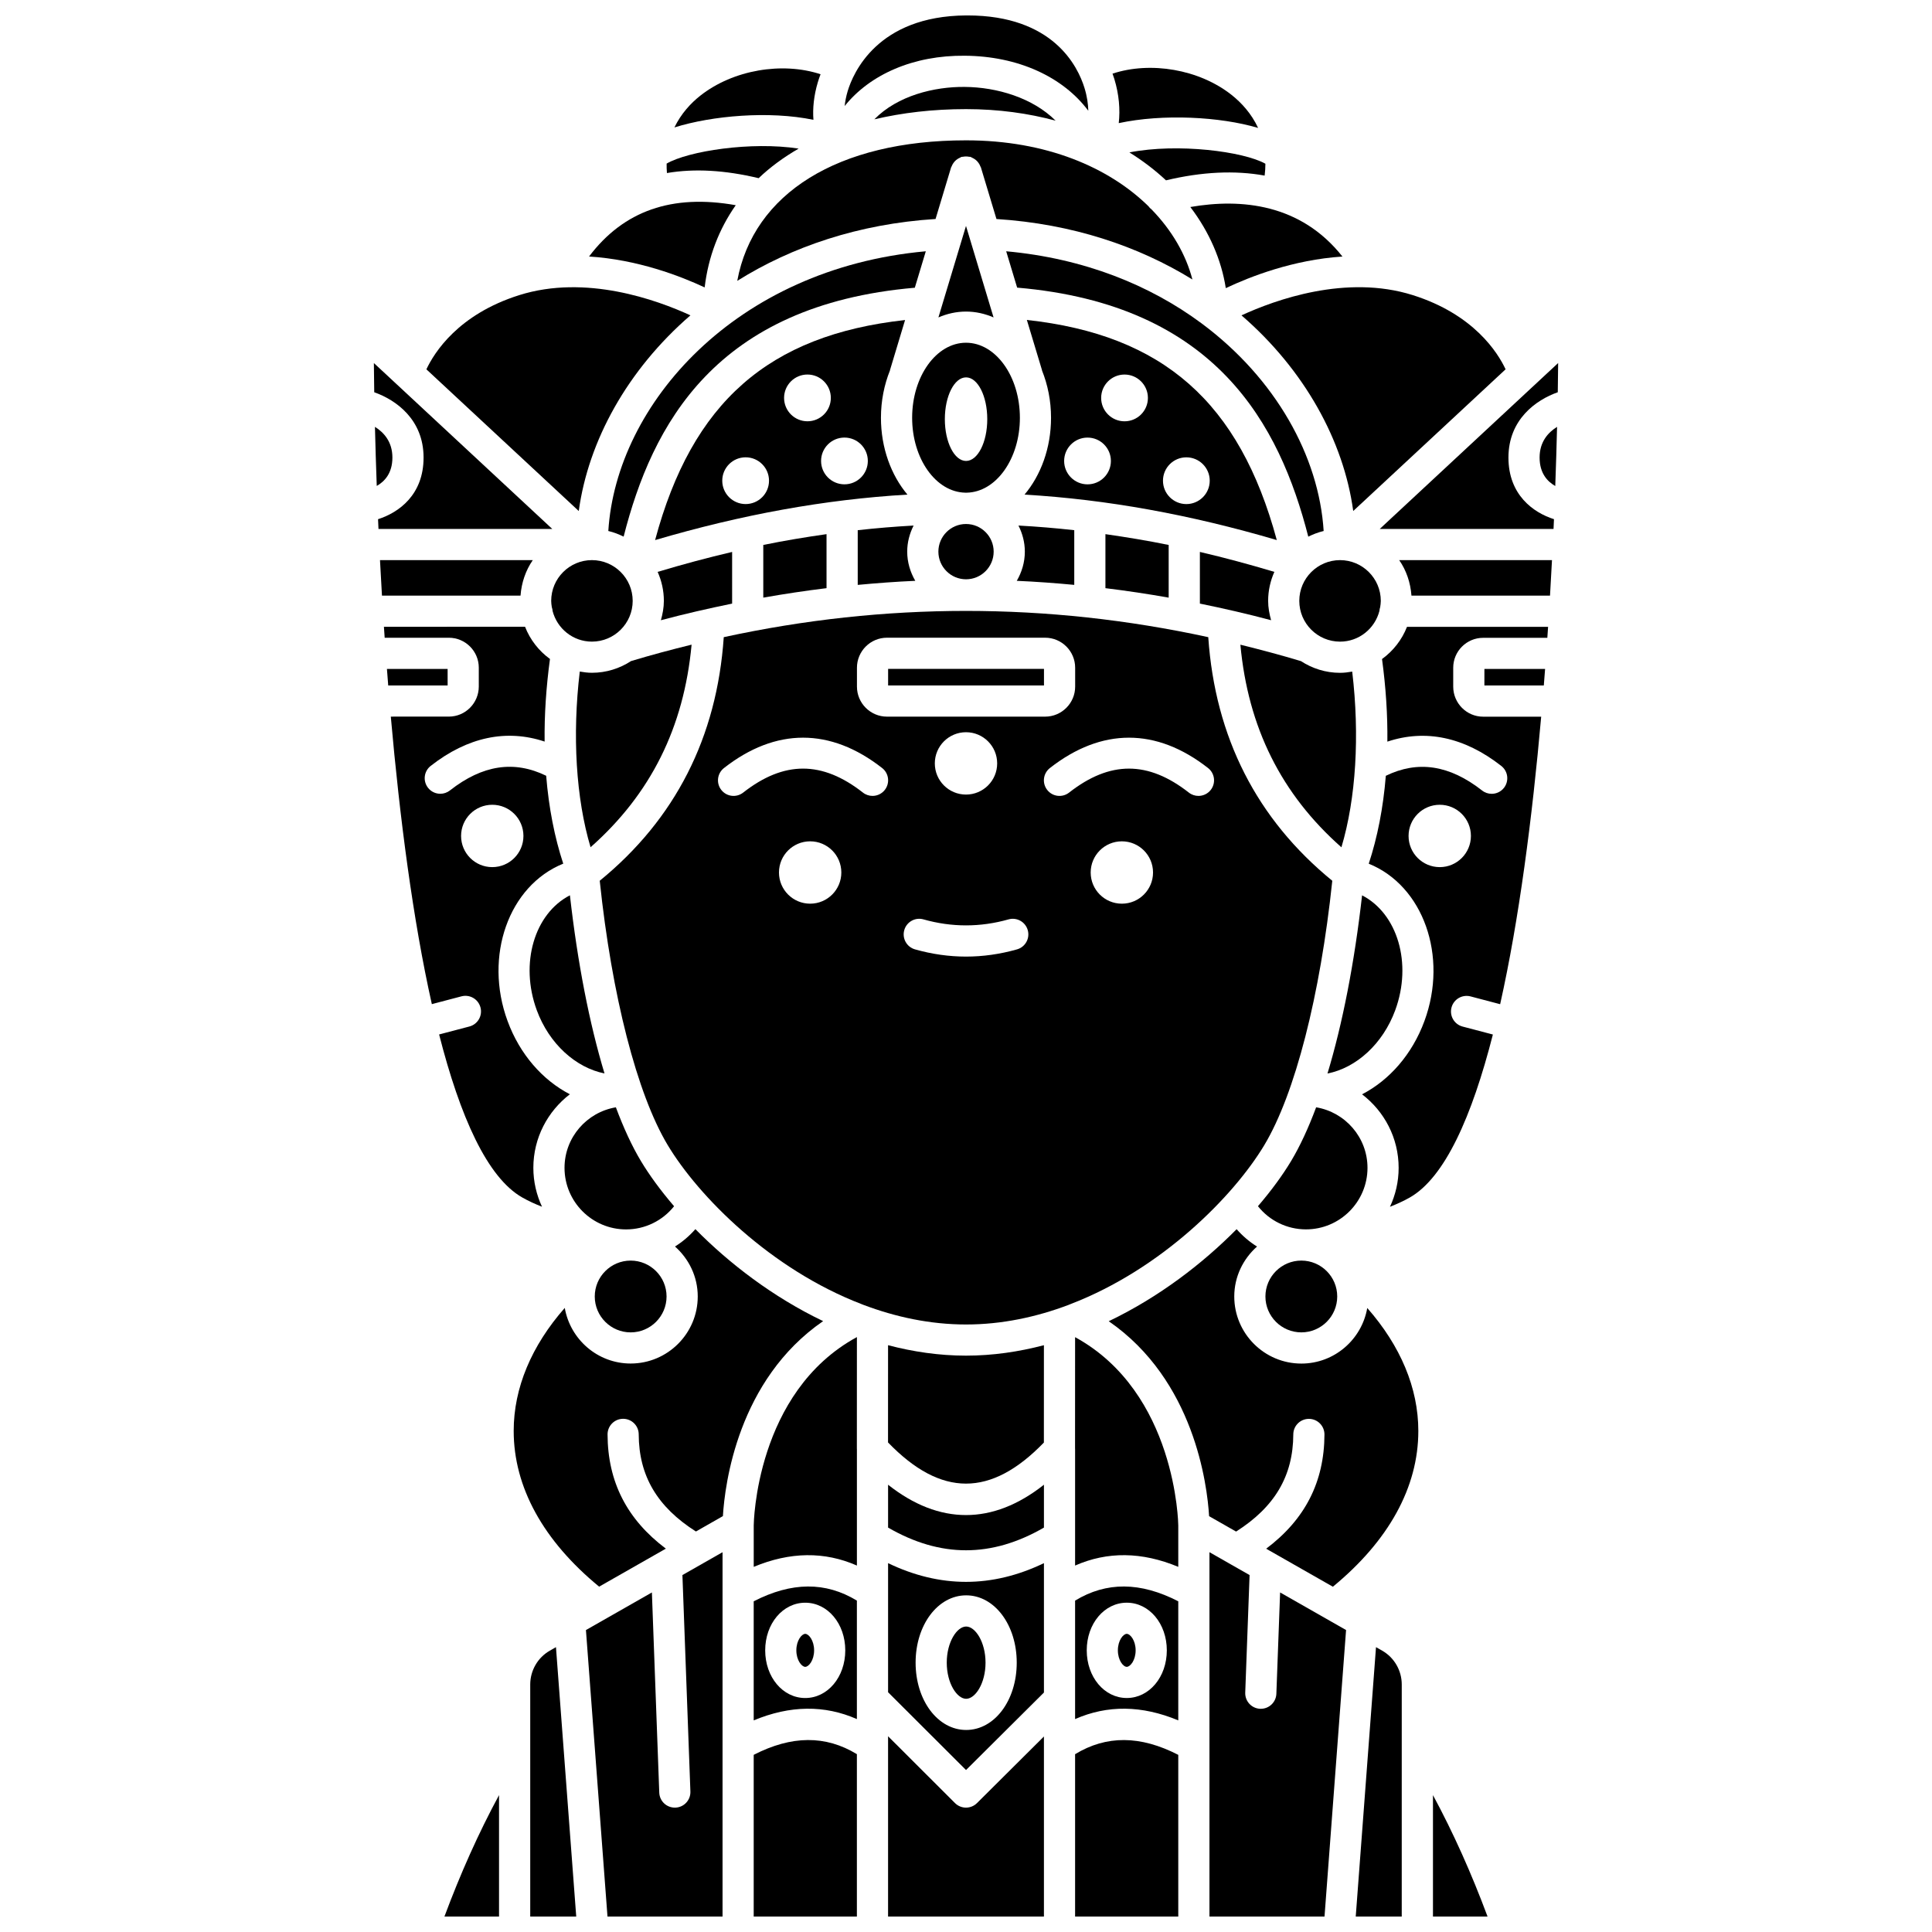
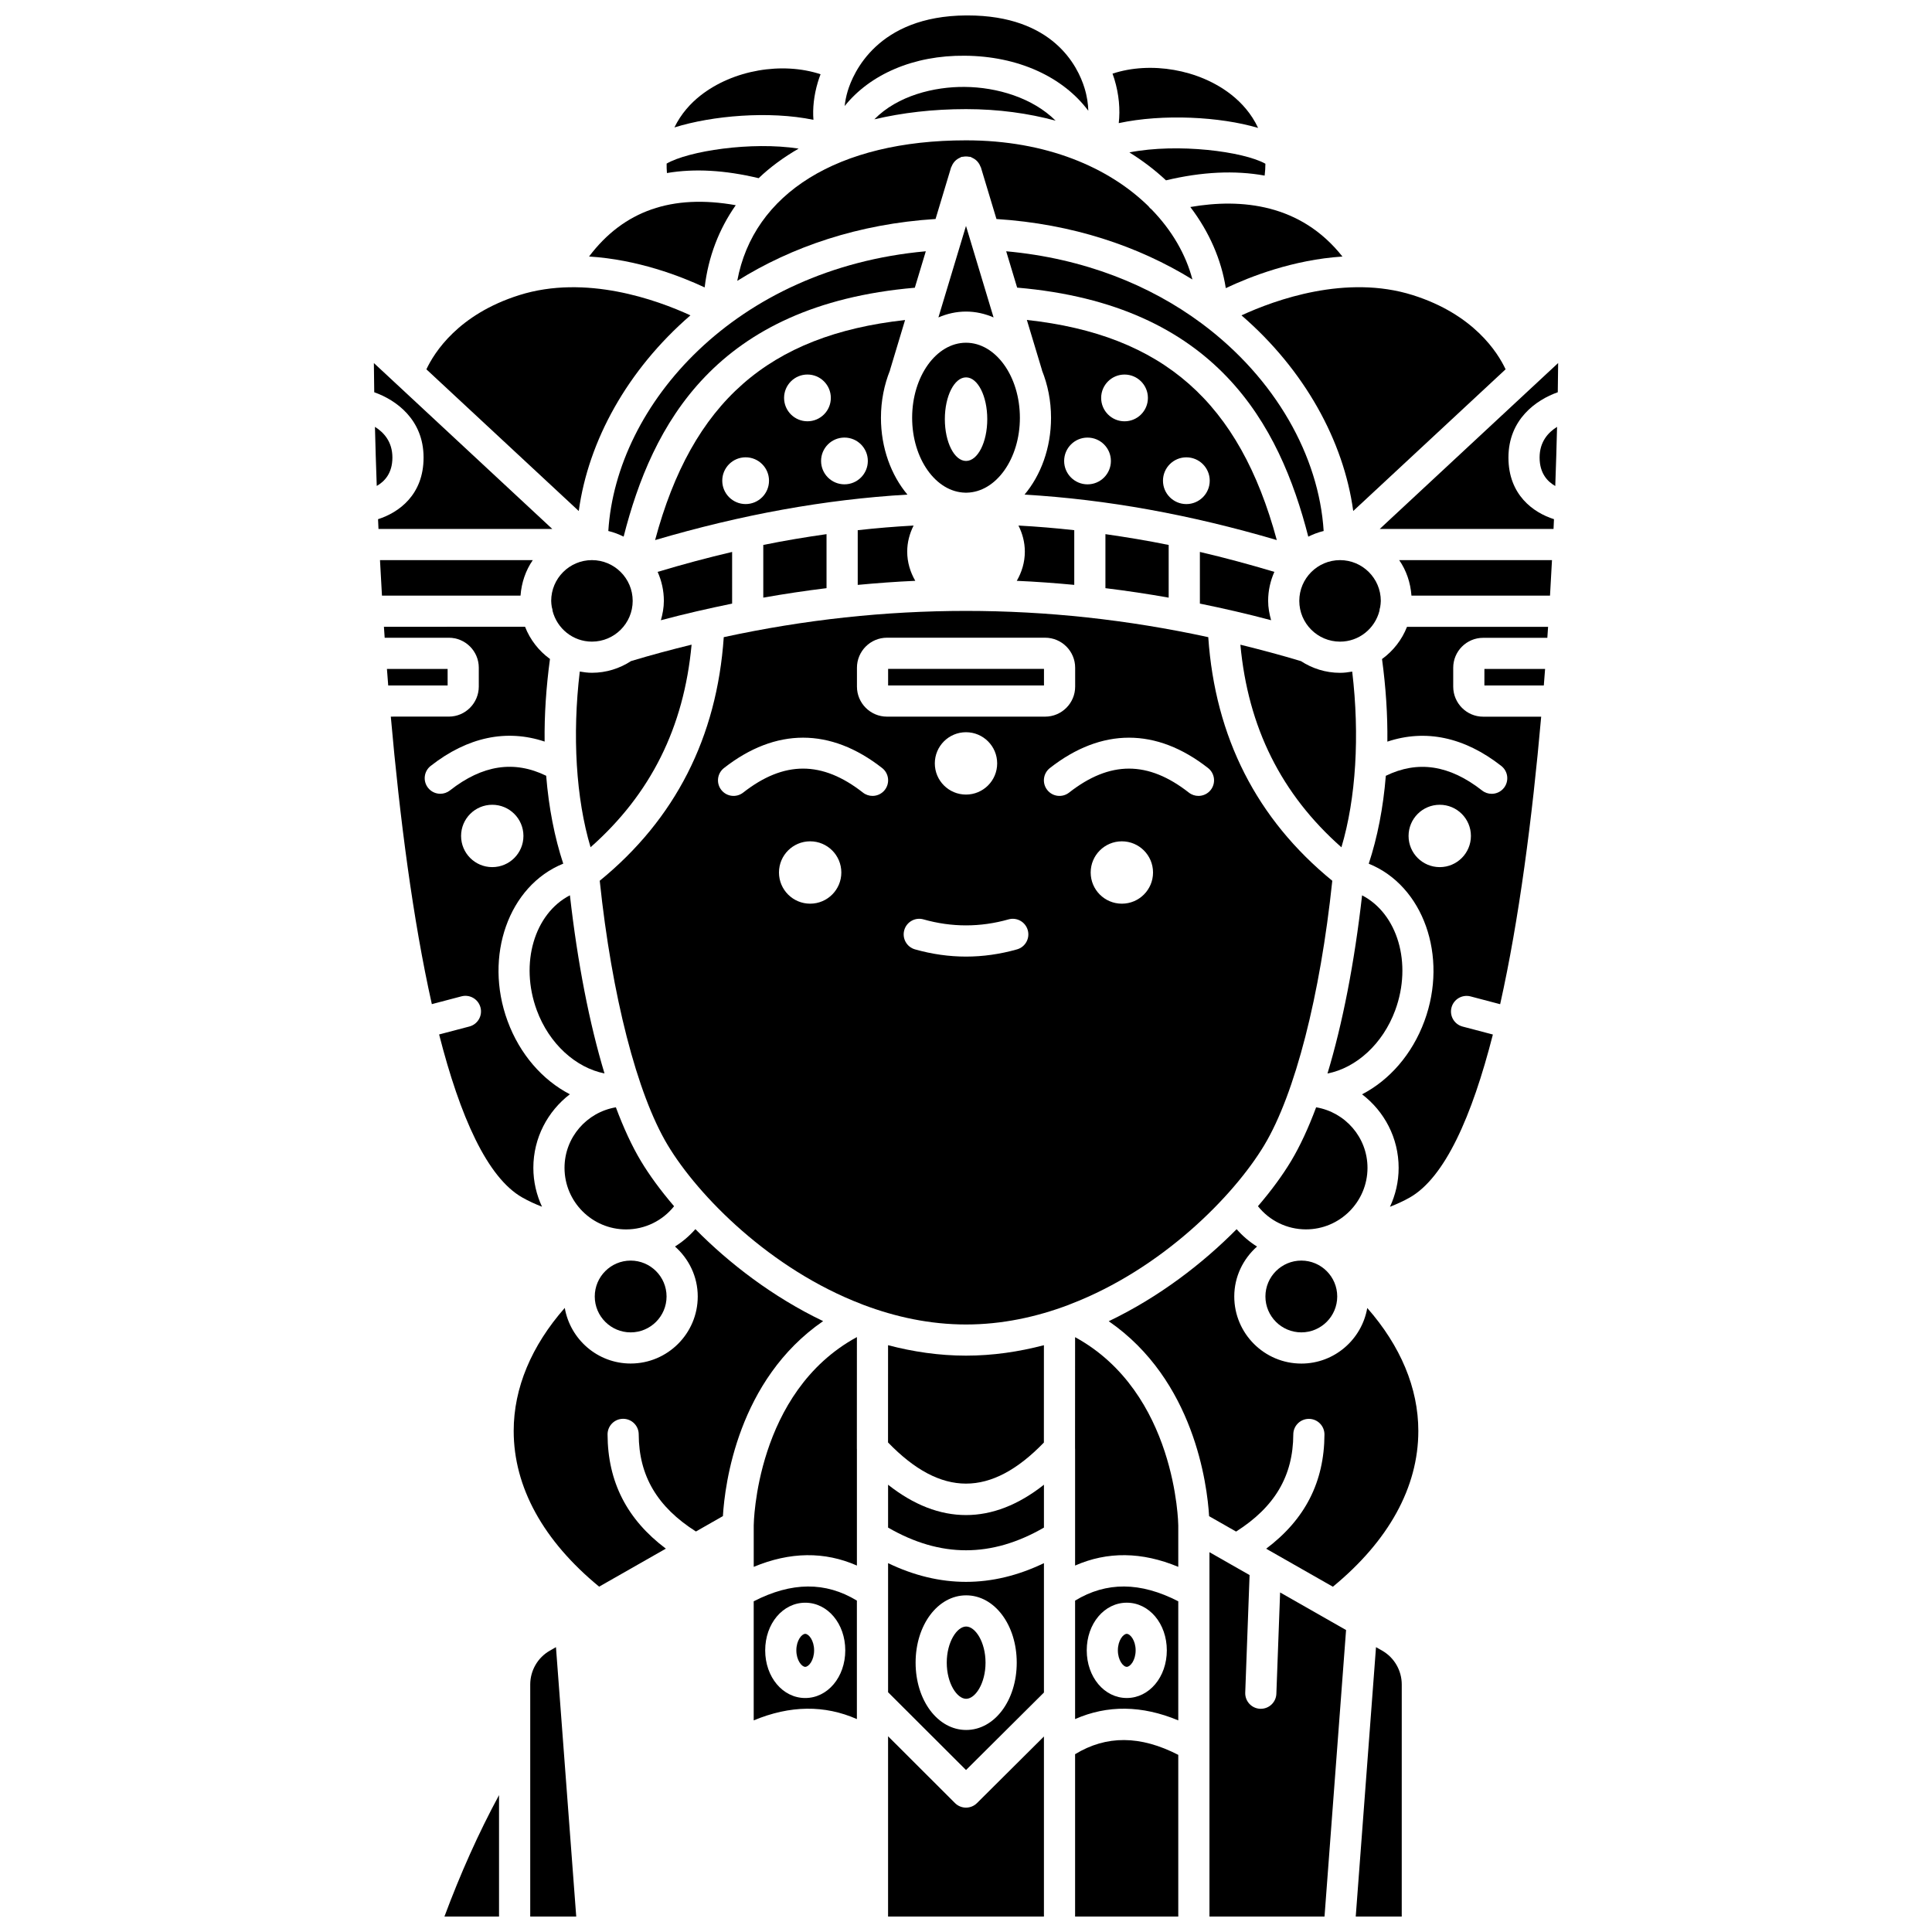
<svg xmlns="http://www.w3.org/2000/svg" width="800px" height="800px" version="1.1" viewBox="144 144 512 512">
  <defs>
    <clipPath id="j">
      <path d="m261 619h16v32.902h-16z" />
    </clipPath>
    <clipPath id="h">
      <path d="m367 148.09h66v25.906h-66z" />
    </clipPath>
    <clipPath id="g">
      <path d="m464 555h37v96.902h-37z" />
    </clipPath>
    <clipPath id="f">
      <path d="m428 605h29v46.902h-29z" />
    </clipPath>
    <clipPath id="e">
      <path d="m503 580h13v71.902h-13z" />
    </clipPath>
    <clipPath id="d">
-       <path d="m523 619h16v32.902h-16z" />
-     </clipPath>
+       </clipPath>
    <clipPath id="c">
      <path d="m379 604h42v47.902h-42z" />
    </clipPath>
    <clipPath id="b">
-       <path d="m343 605h29v46.902h-29z" />
-     </clipPath>
+       </clipPath>
    <clipPath id="a">
      <path d="m284 580h13v71.902h-13z" />
    </clipPath>
    <clipPath id="i">
-       <path d="m299 555h37v96.902h-37z" />
-     </clipPath>
+       </clipPath>
  </defs>
  <path d="m509.56 305.9c0.008-0.355 0.113-0.68 0.203-1.012 0.082-0.543 0.164-1.082 0.164-1.648 0-5.957-4.844-10.801-10.801-10.801-5.957 0-10.801 4.844-10.801 10.801s4.844 10.801 10.801 10.801c5.035 0 9.238-3.473 10.434-8.141z" />
  <path d="m440.48 176.63c11.695-2.512 26.879-1.719 36.93 1.273-1.77-3.82-4.445-6.707-7.051-8.77-8.609-6.797-21.504-8.93-31.527-5.617 0.191 0.52 0.355 1.004 0.48 1.414 1.25 4.082 1.578 8.125 1.168 11.699z" />
  <path d="m443.3 184.39c3.586 2.231 6.82 4.707 9.703 7.402 9.496-2.273 18.273-2.688 26.141-1.258 0.137-1.094 0.195-2.133 0.199-3.144-5.785-3.246-23.188-5.516-36.043-3z" />
  <path d="m459.45 198.86c5.047 6.629 8.227 14.008 9.398 21.5 6.422-3.043 17.875-7.527 30.91-8.371-11.043-13.969-26.777-15.469-40.309-13.129z" />
  <g clip-path="url(#j)">
    <path d="m276.25 651.9v-32.176c-5.445 10.062-10.25 20.848-14.469 32.176z" />
  </g>
  <path d="m480.07 303.24c0-2.738 0.602-5.328 1.648-7.688-6.644-1.992-13.227-3.762-19.738-5.285v13.691c6.297 1.285 12.594 2.727 18.879 4.406-0.465-1.641-0.789-3.336-0.789-5.125z" />
  <path d="m384.42 290.19c0-2.496 0.645-4.824 1.695-6.914-4.922 0.27-9.859 0.676-14.809 1.23v14.496c5.086-0.48 10.168-0.855 15.254-1.078-1.324-2.289-2.141-4.906-2.141-7.734z" />
  <path d="m338.02 290.27c-6.512 1.52-13.094 3.293-19.738 5.285 1.047 2.356 1.648 4.949 1.648 7.688 0 1.789-0.328 3.481-0.789 5.125 6.285-1.676 12.582-3.117 18.879-4.406z" />
  <path d="m428.69 299v-14.496c-4.941-0.551-9.871-0.961-14.785-1.227 1.047 2.094 1.688 4.418 1.688 6.914 0 2.828-0.812 5.449-2.137 7.734 5.082 0.219 10.16 0.598 15.234 1.074z" />
  <path d="m243.08 240.21c0.02 2.457 0.055 5.062 0.098 7.742 5.746 2.027 13.074 7.203 13.074 17.305 0 9.91-6.598 14.59-12.066 16.336 0.039 0.859 0.074 1.723 0.117 2.59h46.062z" />
  <path d="m327.28 314.84c-5.352 1.316-10.707 2.738-16.047 4.352-2.984 1.945-6.539 3.102-10.363 3.102-1.102 0-2.168-0.145-3.223-0.328-2.016 16.91-1.004 33.625 2.859 46.562 15.93-14.078 24.738-31.738 26.773-53.688z" />
  <path d="m285.19 292.44h-40.488c0.16 3.098 0.336 6.242 0.523 9.41h36.719c0.258-3.469 1.375-6.699 3.246-9.41z" />
  <g clip-path="url(#h)">
    <path d="m399.69 158.77c14.117 0.098 26.016 5.606 32.723 14.586-0.047-1.777-0.32-3.797-1-6.008-1.777-5.812-8.352-19.258-31.008-19.258h-0.371c-23.59 0.152-29.98 15.379-31.383 20.035-0.43 1.43-0.676 2.762-0.805 3.977 6.742-8.422 18.305-13.477 31.844-13.332z" />
  </g>
  <path d="m247.99 265.25c0-4.191-2.285-6.672-4.625-8.129 0.121 4.977 0.277 10.207 0.477 15.66 2.102-1.199 4.148-3.391 4.148-7.531z" />
  <path d="m262.62 321.28h-16.078c0.113 1.457 0.219 2.918 0.34 4.379h15.746l-0.004-4.379z" />
  <path d="m326.97 227.57c-8.949-4.113-27.746-10.91-45.359-5.359-16.145 5.09-22.5 15.168-24.613 19.664l40.379 37.551c2.535-18.57 12.871-37.387 29.594-51.855z" />
  <path d="m345.05 191.22c3.082-2.957 6.656-5.551 10.598-7.84-12.598-1.945-29.254 0.656-34.984 3.973 0 0.816-0.004 1.633 0.082 2.504 7.281-1.242 15.402-0.773 24.305 1.363z" />
  <path d="m359.57 175.75c-0.238-3.047 0.117-6.453 1.172-9.988 0.207-0.695 0.453-1.391 0.715-2.09-10.148-3.34-23.172-1.18-31.875 5.684-2.523 1.992-5.098 4.773-6.852 8.414 9.977-3.121 25.062-4.449 36.84-2.019z" />
  <path d="m338.98 198.38c-16.875-3.004-29.703 1.453-38.875 13.598 12.824 0.805 24.121 5.137 30.637 8.188 0.969-8.176 3.816-15.48 8.238-21.785z" />
  <path d="m499.49 368.54c3.867-12.938 4.875-29.652 2.859-46.562-1.055 0.184-2.117 0.328-3.223 0.328-3.824 0-7.367-1.156-10.359-3.102-5.344-1.609-10.695-3.031-16.051-4.352 2.031 21.945 10.84 39.605 26.773 53.688z" />
  <path d="m414.28 254.71c0-10.961-6.406-19.883-14.277-19.883s-14.277 8.922-14.277 19.883c0 10.855 6.281 19.676 14.047 19.852h0.461c7.766-0.176 14.047-8.996 14.047-19.852zm-14.266 11.445c-3.102 0-5.621-4.957-5.621-11.074 0-6.117 2.516-11.074 5.621-11.074s5.621 4.957 5.621 11.074c0 6.117-2.519 11.074-5.621 11.074z" />
  <path d="m453.71 302.38v-13.961c-5.621-1.148-11.203-2.066-16.762-2.863v14.316c5.594 0.68 11.176 1.52 16.762 2.508z" />
  <path d="m290.07 303.24c0 0.562 0.082 1.105 0.164 1.645 0.09 0.332 0.199 0.656 0.203 1.012 1.195 4.668 5.398 8.141 10.43 8.141 5.957 0 10.801-4.844 10.801-10.801s-4.844-10.801-10.801-10.801c-5.957 0-10.797 4.848-10.797 10.805z" />
  <path d="m377.46 254.71c0-4.516 0.875-8.766 2.394-12.547 0.008-0.031 0-0.066 0.008-0.102l3.992-13.25c-36.172 3.984-56.449 21.797-66.246 58.316 22.918-6.746 44.984-10.766 66.871-12.055-4.312-5.129-7.019-12.352-7.019-20.363zm-35.859 22.871c-3.422 0-6.195-2.777-6.195-6.195 0-3.422 2.777-6.195 6.195-6.195 3.422 0 6.195 2.777 6.195 6.195 0.004 3.418-2.773 6.195-6.195 6.195zm10.188-28.133c0-3.422 2.777-6.195 6.195-6.195 3.422 0 6.195 2.777 6.195 6.195 0 3.422-2.777 6.195-6.195 6.195s-6.195-2.769-6.195-6.195zm16 22.902c-3.422 0-6.195-2.777-6.195-6.195 0-3.422 2.777-6.195 6.195-6.195 3.422 0 6.195 2.777 6.195 6.195 0 3.422-2.769 6.195-6.195 6.195z" />
-   <path d="m392.68 290.19c0 4.039 3.289 7.328 7.328 7.328 4.039 0 7.324-3.289 7.324-7.328s-3.289-7.324-7.324-7.324c-4.039-0.004-7.328 3.285-7.328 7.324z" />
  <path d="m506.4 453.49c0-8.07-5.906-14.746-13.609-16.043-2.059 5.512-4.277 10.309-6.637 14.242-2.211 3.68-5.176 7.762-8.785 11.965 3.039 3.832 7.695 6.144 12.719 6.144 8.992 0.008 16.312-7.312 16.312-16.309z" />
  <path d="m502.62 279.42 40.379-37.551c-2.113-4.504-8.473-14.574-24.613-19.664-17.637-5.555-36.438 1.25-45.379 5.367 16.73 14.469 27.074 33.281 29.613 51.848z" />
  <path d="m479.35 487.58c0 5.246 4.266 9.512 9.516 9.512 5.246 0 9.512-4.266 9.512-9.512 0-5.246-4.266-9.512-9.512-9.512-5.25 0-9.516 4.266-9.516 9.512z" />
  <path d="m513.75 411.72c4.574-12.438 0.586-25.621-8.785-30.445-2.027 17.918-5.184 34.043-9.168 47.215 7.602-1.484 14.66-7.82 17.953-16.77z" />
  <path d="m416.13 228.79 4.004 13.277c0.012 0.031 0 0.066 0.008 0.102 1.52 3.785 2.394 8.039 2.394 12.547 0 8.008-2.707 15.23-7.023 20.359 21.883 1.289 43.941 5.309 66.852 12.047-9.891-36.57-30.16-54.387-66.234-58.332zm16.074 43.566c-3.422 0-6.195-2.777-6.195-6.195 0-3.422 2.777-6.195 6.195-6.195 3.422 0 6.195 2.777 6.195 6.195 0 3.422-2.773 6.195-6.195 6.195zm9.809-16.707c-3.422 0-6.195-2.777-6.195-6.195 0-3.422 2.777-6.195 6.195-6.195 3.422 0 6.195 2.777 6.195 6.195s-2.773 6.195-6.195 6.195zm16.383 21.938c-3.422 0-6.195-2.777-6.195-6.195 0-3.422 2.777-6.195 6.195-6.195 3.422 0 6.195 2.777 6.195 6.195s-2.777 6.195-6.195 6.195z" />
  <path d="m423.75 175.98c-6.047-6.035-15.523-8.887-24.117-8.945-8.023-0.082-17.777 2.301-23.922 8.586 7.394-1.738 15.5-2.703 24.305-2.703 8.633 0.004 16.547 1.121 23.734 3.062z" />
  <path d="m392.69 228.12c2.297-0.988 4.746-1.551 7.309-1.551s5.016 0.562 7.305 1.551l-7.305-24.246z" />
  <path d="m490.71 286.22c1.289-0.641 2.641-1.16 4.074-1.5-1.246-19.797-12.711-40.391-32.258-54.953-0.055-0.051-0.125-0.074-0.176-0.129-13.602-10.082-31.074-17.172-51.699-19.047l2.902 9.633c52.824 4.516 69.562 36.414 77.156 65.996z" />
  <path d="m305.21 284.72c1.43 0.336 2.769 0.855 4.059 1.492 7.519-29.535 24.211-61.391 77.168-65.961l2.91-9.66c-50.441 4.555-82.027 40.516-84.137 74.129z" />
  <path d="m363.04 299.87v-14.316c-5.559 0.793-11.137 1.711-16.762 2.863v13.961c5.586-0.988 11.176-1.828 16.762-2.508z" />
  <path d="m313.85 451.69c-2.359-3.934-4.582-8.734-6.637-14.242-7.707 1.297-13.609 7.973-13.609 16.043 0 8.996 7.32 16.316 16.316 16.316 5.023 0 9.676-2.312 12.719-6.144-3.613-4.211-6.582-8.293-8.789-11.973z" />
  <path d="m311.13 478.07c-5.246 0-9.512 4.266-9.512 9.512 0 5.246 4.266 9.512 9.512 9.512 5.25 0 9.516-4.266 9.516-9.512 0-5.246-4.269-9.512-9.516-9.512z" />
  <path d="m286.25 411.71c3.289 8.945 10.379 15.266 17.949 16.762-3.981-13.172-7.141-29.293-9.164-47.207-9.375 4.824-13.359 18.008-8.785 30.445z" />
  <path d="m339.38 218.43c14.418-9.027 32.125-15.102 52.551-16.395l4.125-13.691c0.027-0.09 0.094-0.148 0.129-0.234 0.129-0.344 0.293-0.652 0.508-0.949 0.113-0.156 0.227-0.301 0.359-0.441 0.219-0.227 0.457-0.422 0.727-0.594 0.199-0.133 0.402-0.238 0.621-0.332 0.141-0.059 0.242-0.164 0.391-0.211 0.141-0.043 0.277-0.012 0.418-0.043 0.258-0.055 0.508-0.07 0.773-0.074 0.289 0 0.566 0.02 0.844 0.078 0.129 0.023 0.25-0.004 0.379 0.031 0.137 0.043 0.234 0.141 0.367 0.199 0.238 0.102 0.457 0.219 0.676 0.363 0.25 0.168 0.48 0.348 0.688 0.562 0.141 0.148 0.266 0.301 0.383 0.473 0.211 0.293 0.367 0.594 0.496 0.934 0.031 0.086 0.098 0.148 0.129 0.238l4.129 13.695c20.133 1.285 37.629 7.207 51.93 16.023-1.723-6.602-5.398-12.977-10.797-18.535-0.332-0.262-0.629-0.543-0.867-0.891-10.465-10.246-26.996-17.449-48.324-17.449-33.988 0-56.371 14.074-60.633 37.242z" />
  <path d="m379.35 558.25v34.211l20.656 20.617 20.648-20.539v-34.289c-6.863 3.301-13.758 4.961-20.652 4.961s-13.789-1.66-20.652-4.961zm34.094 26.371c0 10.004-5.887 17.84-13.398 17.84s-13.402-7.836-13.402-17.84 5.891-17.84 13.402-17.84c7.516 0 13.398 7.836 13.398 17.84z" />
  <path d="m428.91 498.36-0.012 29.52c0 0.027 0.012 0.055 0.012 0.078v30.93c8.547-3.766 17.695-3.68 27.344 0.344v-10.988c0-0.355-0.496-35.215-27.344-49.883z" />
  <g clip-path="url(#g)">
    <path d="m482.25 592.87c-0.082 2.227-1.914 3.977-4.121 3.977h-0.156c-2.281-0.086-4.055-2-3.973-4.281l1.152-31.16-5.441-3.098c-0.031-0.016-0.066-0.039-0.098-0.059l-5.094-2.902v96.551h30.492l5.711-75.922-17.48-9.961z" />
  </g>
  <path d="m428.91 568.18v31.395c8.547-3.766 17.695-3.68 27.344 0.344v-31.559c-10.059-5.172-19.039-5.227-27.344-0.18zm24.309 13.18c0 7.078-4.664 12.629-10.613 12.629s-10.609-5.547-10.609-12.629 4.664-12.629 10.609-12.629c5.949 0 10.613 5.551 10.613 12.629z" />
  <g clip-path="url(#f)">
    <path d="m428.91 608.88v43.031h27.344v-42.855c-10.059-5.172-19.039-5.231-27.344-0.176z" />
  </g>
  <path d="m479.07 447.44c8.121-13.535 14.805-39.605 18-70.027-20.008-16.332-31.051-38.023-32.867-64.559-42.695-9.273-85.699-9.277-128.4 0-1.809 26.535-12.859 48.227-32.867 64.555 3.195 30.422 9.879 56.496 18 70.031 8.129 13.551 27.238 32.918 51.453 42.191 0.129 0.043 0.238 0.094 0.363 0.148 8.543 3.231 17.703 5.223 27.254 5.223 9.508 0 18.629-1.969 27.137-5.176 0.164-0.074 0.316-0.148 0.492-0.203 24.207-9.273 43.309-28.637 51.438-42.184zm-107.97-126.48c0-4.391 3.57-7.961 7.957-7.961h41.91c4.391 0 7.961 3.57 7.961 7.961v4.996c0 4.391-3.57 7.961-7.961 7.961h-41.91c-4.387 0-7.957-3.57-7.957-7.961zm37.16 25.348c0 4.562-3.695 8.262-8.262 8.262-4.562 0-8.262-3.695-8.262-8.262 0-4.562 3.695-8.262 8.262-8.262 4.566 0.004 8.262 3.699 8.262 8.262zm-49.562 37.176c-4.562 0-8.262-3.695-8.262-8.262 0-4.562 3.695-8.262 8.262-8.262 4.562 0 8.262 3.695 8.262 8.262 0 4.559-3.699 8.262-8.262 8.262zm19.785-30.148c-0.812 1.039-2.027 1.586-3.254 1.586-0.887 0-1.789-0.285-2.539-0.875-10.824-8.477-20.918-8.477-31.746 0-1.801 1.406-4.391 1.086-5.793-0.707-1.41-1.797-1.09-4.391 0.707-5.801 13.711-10.73 28.211-10.73 41.922 0 1.793 1.402 2.109 4 0.703 5.797zm35.035 42.258c-4.477 1.27-9.023 1.914-13.516 1.914-4.488 0-9.039-0.645-13.516-1.914-2.191-0.621-3.469-2.902-2.848-5.098 0.617-2.203 2.918-3.477 5.098-2.848 7.488 2.117 15.047 2.117 22.531 0 2.176-0.625 4.477 0.648 5.098 2.848 0.625 2.195-0.652 4.477-2.848 5.098zm27.785-12.109c-4.562 0-8.262-3.695-8.262-8.262 0-4.562 3.695-8.262 8.262-8.262 4.562 0 8.262 3.695 8.262 8.262 0 4.559-3.695 8.262-8.262 8.262zm20.297-28.562c-0.887 0-1.789-0.285-2.539-0.875-10.824-8.477-20.918-8.477-31.746 0-1.801 1.406-4.394 1.086-5.793-0.707-1.41-1.797-1.09-4.391 0.707-5.801 13.711-10.73 28.211-10.73 41.922 0 1.797 1.406 2.113 4.004 0.707 5.801-0.816 1.035-2.031 1.582-3.258 1.582z" />
  <g clip-path="url(#e)">
    <path d="m510.3 581.45-1.645-0.938-5.371 71.395h12.191l0.004-61.492c0-3.711-1.984-7.148-5.18-8.965z" />
  </g>
  <path d="m442.6 585.73c0.938 0 2.356-1.742 2.356-4.371 0-2.625-1.422-4.371-2.356-4.371-0.934 0-2.352 1.742-2.352 4.371 0 2.629 1.414 4.371 2.352 4.371z" />
  <g clip-path="url(#d)">
    <path d="m523.75 651.9h14.465c-4.227-11.344-9.031-22.129-14.465-32.172z" />
  </g>
  <path d="m552.01 265.25c0 4.16 2.062 6.359 4.152 7.551 0.199-5.461 0.355-10.695 0.477-15.676-2.344 1.457-4.629 3.934-4.629 8.125z" />
  <path d="m509.64 284.18h46.062c0.039-0.867 0.078-1.73 0.117-2.59-5.469-1.746-12.066-6.426-12.066-16.336 0-10.102 7.328-15.277 13.074-17.305 0.043-2.672 0.078-5.281 0.098-7.742z" />
  <path d="m518.05 301.85h36.719c0.191-3.172 0.363-6.312 0.523-9.41h-40.488c1.879 2.707 2.992 5.938 3.246 9.41z" />
  <path d="m379.36 321.26h41.305v4.394h-41.305z" />
  <path d="m510.25 318.65c1.008 7.434 1.5 14.801 1.418 21.891 10.066-3.359 20.379-1.246 30.195 6.445 1.797 1.41 2.109 4.004 0.703 5.801-0.812 1.039-2.027 1.582-3.254 1.582-0.891 0-1.789-0.285-2.543-0.879-8.664-6.785-17.035-8.023-25.512-3.894-0.68 8.469-2.223 16.328-4.523 23.293 14.457 5.844 21.086 24.504 14.762 41.684-3.266 8.883-9.332 15.703-16.535 19.434 5.891 4.496 9.695 11.551 9.695 19.496 0 3.684-0.84 7.172-2.297 10.309 1.762-0.695 3.512-1.473 5.231-2.449 9.301-5.273 16.492-21.461 22.039-43.203l-8.023-2.109c-2.207-0.582-3.523-2.84-2.941-5.047 0.582-2.211 2.848-3.519 5.047-2.945l7.844 2.066c5-22.332 8.5-49.309 10.875-76.195h-15.383c-4.375 0-7.93-3.578-7.93-7.973v-4.996c0-4.375 3.555-7.93 7.93-7.93h17.012c0.066-0.969 0.133-1.941 0.199-2.906h-37.391c-1.355 3.438-3.66 6.387-6.617 8.527zm15.297 55.148c-4.562 0-8.262-3.695-8.262-8.262 0-4.562 3.695-8.262 8.262-8.262 4.562 0 8.262 3.695 8.262 8.262-0.004 4.562-3.703 8.262-8.262 8.262z" />
  <path d="m488.87 505.36c-9.801 0-17.777-7.973-17.777-17.773 0-5.281 2.363-9.98 6.031-13.238-2.012-1.25-3.82-2.805-5.406-4.602-8.91 9.023-20.512 17.988-33.891 24.391 22.633 15.605 26.09 43.25 26.598 51.664l7.152 4.078c10.234-6.504 15.113-14.727 15.16-25.754 0.008-2.277 1.855-4.113 4.129-4.113h0.016c2.285 0.008 4.121 1.867 4.113 4.148-0.051 12.582-5.152 22.523-15.449 30.262l17.68 10.074c14.77-12.145 22.645-26.352 22.645-41.273 0-11.387-4.719-22.559-13.535-32.594-1.449 8.344-8.707 14.73-17.465 14.73z" />
  <path d="m537.38 325.66h15.746c0.117-1.461 0.227-2.922 0.34-4.379h-16.082z" />
  <path d="m355.04 581.36c0 2.625 1.422 4.371 2.356 4.371 0.934 0 2.352-1.742 2.352-4.371 0-2.625-1.418-4.371-2.352-4.371-0.934 0.004-2.356 1.746-2.356 4.371z" />
  <path d="m343.74 568.36v31.559c9.648-4.023 18.797-4.109 27.344-0.344v-31.395c-8.297-5.047-17.281-4.988-27.344 0.18zm24.266 13.004c0 7.078-4.664 12.629-10.609 12.629-5.953 0-10.613-5.547-10.613-12.629s4.664-12.629 10.613-12.629c5.945 0 10.609 5.551 10.609 12.629z" />
  <g clip-path="url(#c)">
    <path d="m400 623.04c-1.059 0-2.113-0.406-2.918-1.207l-17.734-17.707v47.773h41.305v-47.711l-17.738 17.648c-0.809 0.805-1.863 1.203-2.914 1.203z" />
  </g>
  <g clip-path="url(#b)">
    <path d="m343.74 609.05v42.855h27.344v-43.035c-8.297-5.047-17.281-4.988-27.344 0.18z" />
  </g>
  <path d="m371.09 498.34c-26.883 14.613-27.344 49.547-27.344 49.906v10.988c9.648-4.023 18.797-4.109 27.344-0.344v-30.914h-0.012z" />
  <g clip-path="url(#a)">
    <path d="m289.7 581.45c-3.195 1.82-5.184 5.254-5.184 8.969v61.488h12.191l-5.371-71.395z" />
  </g>
  <path d="m379.35 537.47v11.355c13.871 8.02 27.43 8.02 41.305 0v-11.359c-13.562 10.723-27.746 10.723-41.305 0.004z" />
  <path d="m362.14 494.11c-13.367-6.398-24.957-15.352-33.855-24.375-1.582 1.797-3.391 3.352-5.406 4.602 3.668 3.258 6.031 7.957 6.031 13.238 0 9.801-7.977 17.773-17.777 17.773-8.758 0-16.012-6.387-17.465-14.738-8.816 10.031-13.535 21.207-13.535 32.594 0 14.922 7.867 29.133 22.645 41.277l17.68-10.074c-10.297-7.742-15.398-17.684-15.449-30.262-0.008-2.281 1.828-4.137 4.113-4.148h0.016c2.277 0 4.121 1.84 4.129 4.113 0.043 11.027 4.922 19.242 15.16 25.754l7.152-4.078c0.5-8.418 3.949-36.102 26.562-51.676z" />
  <path d="m420.64 526.29 0.008-25.797c-6.633 1.738-13.535 2.766-20.652 2.766-7.113 0-14.02-1.027-20.652-2.769l-0.008 25.773c14.051 14.539 27.266 14.547 41.305 0.027z" />
  <g clip-path="url(#i)">
    <path d="m330.29 558.31-5.441 3.098 2.113 57.355c0.086 2.281-1.695 4.195-3.973 4.277h-0.156c-2.211 0-4.043-1.75-4.121-3.977l-1.953-53.043-17.48 9.961 5.711 75.922h30.492v-96.551l-5.094 2.902c-0.031 0.02-0.062 0.039-0.098 0.055z" />
  </g>
  <path d="m287.64 463.8c-1.457-3.141-2.297-6.625-2.297-10.309 0-7.945 3.809-15.004 9.676-19.5-7.199-3.731-13.254-10.543-16.516-19.43-6.316-17.18 0.309-35.844 14.762-41.684-2.297-6.969-3.836-14.824-4.523-23.293-8.484-4.129-16.852-2.898-25.512 3.894-0.762 0.594-1.652 0.879-2.543 0.879-1.227 0-2.441-0.543-3.254-1.582-1.41-1.797-1.094-4.391 0.703-5.801 9.812-7.691 20.129-9.805 30.195-6.449-0.086-7.086 0.41-14.453 1.418-21.891-2.953-2.141-5.262-5.09-6.606-8.539l-37.398 0.008c0.066 0.965 0.129 1.938 0.199 2.906h17.012c4.375 0 7.93 3.555 7.93 7.93v4.996c0 4.394-3.555 7.973-7.93 7.973l-15.387 0.004c2.375 26.883 5.875 53.863 10.875 76.195l7.844-2.066c2.215-0.578 4.465 0.734 5.047 2.945 0.582 2.207-0.734 4.465-2.941 5.047l-8.023 2.109c5.547 21.742 12.738 37.93 22.039 43.203 1.715 0.98 3.465 1.762 5.231 2.453zm-21.449-98.266c0-4.562 3.695-8.262 8.262-8.262 4.562 0 8.262 3.695 8.262 8.262 0 4.562-3.695 8.262-8.262 8.262s-8.262-3.699-8.262-8.262z" />
  <path d="m400.04 594.2c2.426 0 5.137-4.098 5.137-9.578 0-5.481-2.715-9.578-5.137-9.578-2.43 0-5.141 4.098-5.141 9.578 0 5.481 2.715 9.578 5.141 9.578z" />
</svg>